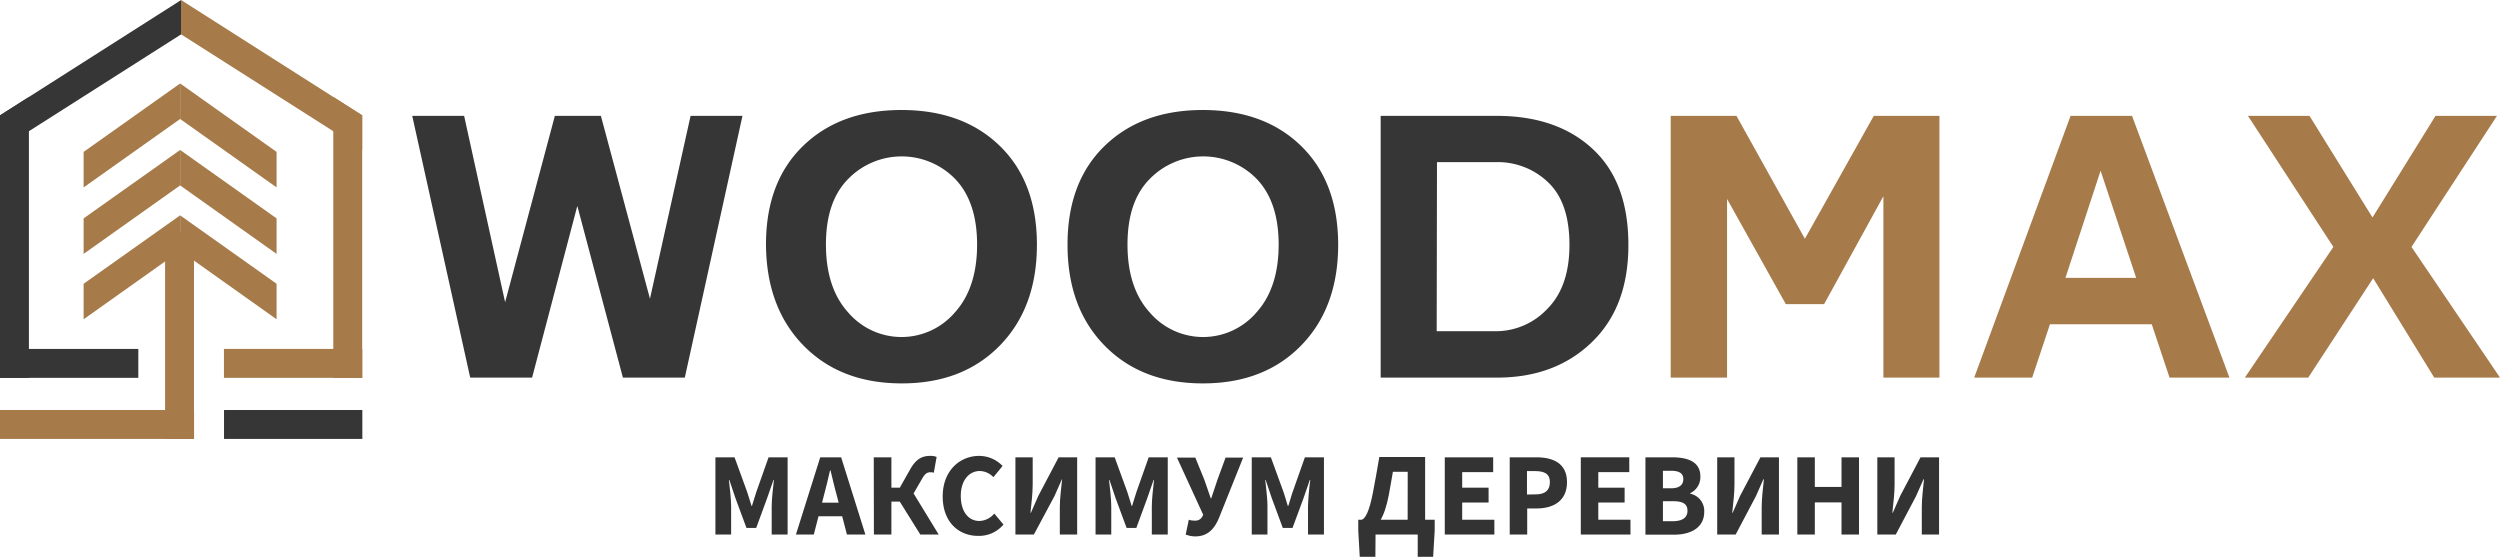
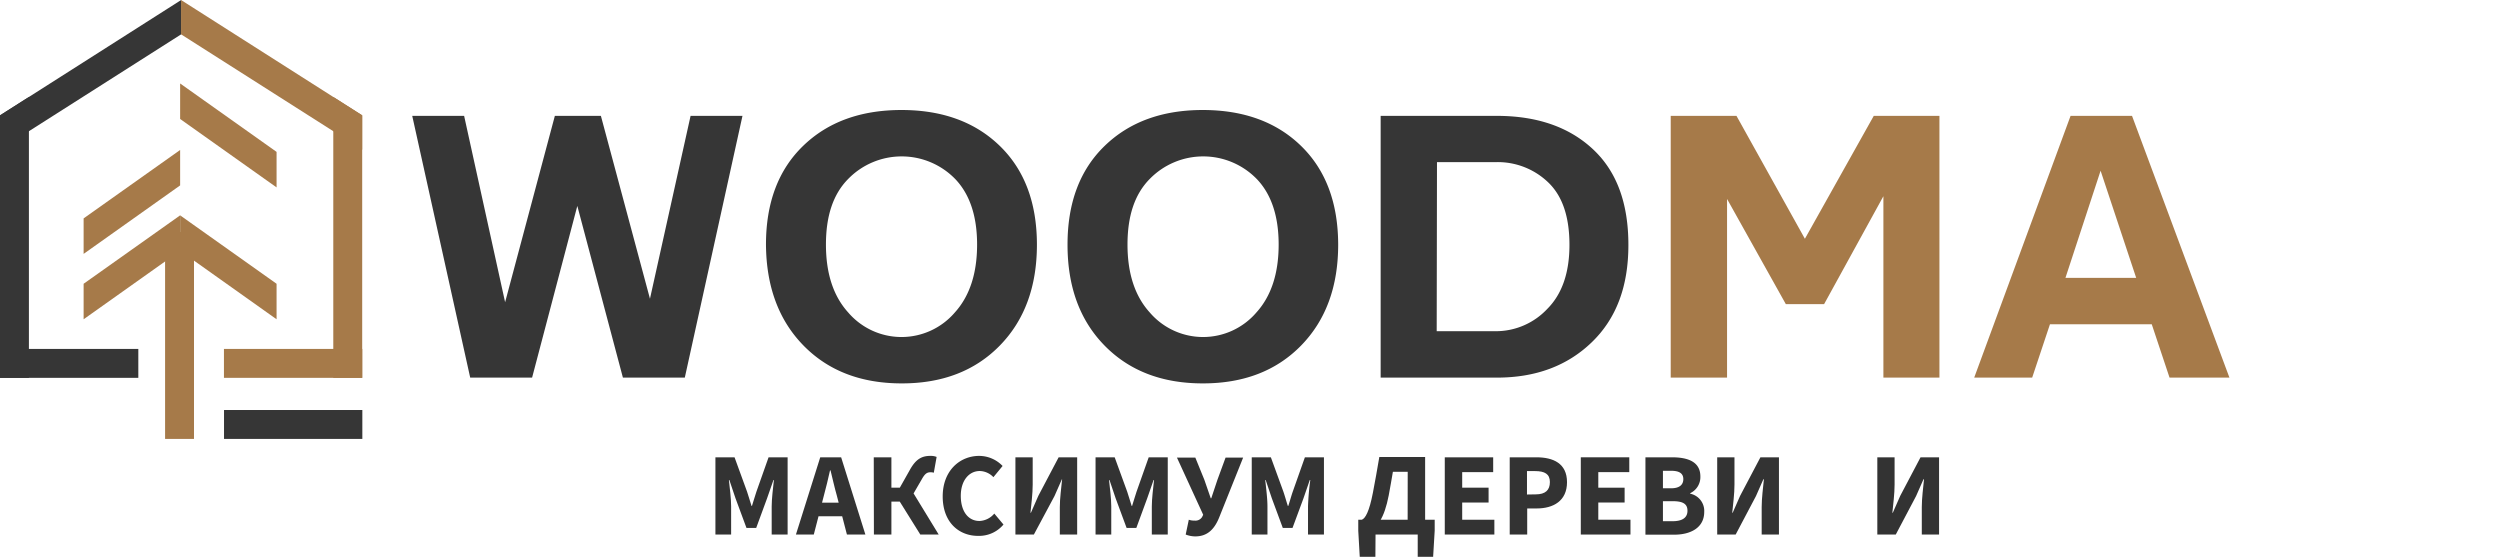
<svg xmlns="http://www.w3.org/2000/svg" id="Слой_1" data-name="Слой 1" viewBox="0 0 337.25 75.13">
  <defs>
    <style>.cls-1{fill:#a67a49;}.cls-2{fill:#363636;}.cls-3{fill:#333;}</style>
  </defs>
  <title>Безымянный-3</title>
-   <rect class="cls-1" y="55.31" width="26.18" height="3.9" />
  <rect class="cls-2" x="30.22" y="55.31" width="18.66" height="3.9" />
  <rect class="cls-1" x="22.27" y="31.3" width="3.9" height="27.91" />
  <polygon class="cls-1" points="24.3 29.05 24.3 33.83 11.28 43.07 11.28 38.28 24.3 29.05" />
  <polygon class="cls-1" points="24.3 20.23 24.3 25.01 11.28 34.25 11.28 29.46 24.3 20.23" />
-   <polygon class="cls-1" points="24.3 11.26 24.3 16.05 11.28 25.28 11.28 20.49 24.3 11.26" />
  <polygon class="cls-2" points="3.9 13.08 3.9 50.97 0 50.97 0 15.56 3.9 13.08" />
  <polygon class="cls-1" points="24.3 29.05 24.3 33.83 37.31 43.07 37.31 38.28 24.3 29.05" />
-   <polygon class="cls-1" points="24.3 20.23 24.3 25.01 37.31 34.25 37.31 29.46 24.3 20.23" />
  <polygon class="cls-1" points="24.3 11.26 24.3 16.05 37.31 25.28 37.31 20.49 24.3 11.26" />
  <polygon class="cls-2" points="3.9 13.08 24.44 0 24.44 4.63 3.9 17.7 0 20.19 0 15.56 3.9 13.08" />
  <rect class="cls-2" y="47.07" width="18.66" height="3.9" />
  <polygon class="cls-1" points="44.96 13.08 44.96 50.97 48.86 50.97 48.86 15.56 44.96 13.08" />
  <polygon class="cls-1" points="44.96 13.08 24.42 0 24.42 4.63 44.96 17.7 48.86 20.19 48.86 15.56 44.96 13.08" />
  <rect class="cls-1" x="30.21" y="47.07" width="18.66" height="3.9" />
  <path class="cls-2" d="M58.36,18.52h7l5.53,25.14L77.6,18.52h6.21l6.62,24.67,5.48-24.67h7L95.13,53.83H86.78L80.63,30.67l-6.1,23.16H66.18Z" transform="translate(-2.75 -2.89)" />
  <path class="cls-2" d="M106.08,35.88q0-8.45,5-13.3t13.28-4.85q8.28,0,13.27,4.85t5,13.3q0,8.5-5,13.62t-13.24,5.11q-8.25,0-13.25-5.11T106.08,35.88Zm8.09,0q0,5.85,3,9.16a9.47,9.47,0,0,0,14.39,0q3-3.32,3-9.16c0-3.86-1-6.8-2.95-8.84a10.08,10.08,0,0,0-14.45,0C115.15,29.08,114.17,32,114.17,35.88Z" transform="translate(-2.75 -2.89)" />
  <path class="cls-2" d="M146.76,35.88q0-8.45,5-13.3T165,17.73q8.29,0,13.27,4.85t5,13.3q0,8.5-5,13.62T165,54.61q-8.25,0-13.25-5.11T146.76,35.88Zm8.09,0q0,5.85,3,9.16a9.47,9.47,0,0,0,14.39,0q3-3.32,3-9.16c0-3.86-1-6.8-2.95-8.84a10.08,10.08,0,0,0-14.45,0C155.83,29.08,154.85,32,154.85,35.88Z" transform="translate(-2.75 -2.89)" />
  <path class="cls-2" d="M189,53.83V18.52h15.65c5.45,0,9.78,1.5,13,4.51s4.77,7.31,4.77,12.91-1.64,9.93-4.93,13.11-7.55,4.78-12.8,4.78Zm7.56-6.26h8a9.51,9.51,0,0,0,6.91-3q3-3,3-8.65c0-3.79-.95-6.6-2.87-8.43a9.82,9.82,0,0,0-7-2.73h-8Z" transform="translate(-2.75 -2.89)" />
  <path class="cls-1" d="M228.13,53.83V18.52H237l9.23,16.58,9.29-16.58h8.86V53.83h-7.56V29.36l-8,14.56h-5.16l-7.93-14.19v24.1Z" transform="translate(-2.75 -2.89)" />
  <path class="cls-1" d="M269.07,53.83l13-35.31h8.29l13.14,35.31h-8.08l-2.4-7.2H279.29l-2.4,7.2Zm12.31-13.46h9.54l-4.8-14.45Z" transform="translate(-2.75 -2.89)" />
-   <path class="cls-1" d="M305.58,53.83,317.52,36.2,306,18.52h8.3l8.5,13.71,8.5-13.71h8.29L328.06,36.2,340,53.83h-8.87l-8.24-13.41-8.76,13.41Z" transform="translate(-2.75 -2.89)" />
  <path class="cls-3" d="M99.26,64.58h2.58l1.69,4.64c.21.61.39,1.28.6,1.92h.06c.21-.64.39-1.31.6-1.92l1.64-4.64H109V75h-2.15V71.19c0-1,.19-2.54.3-3.55h-.06l-.86,2.47-1.47,4h-1.31l-1.48-4-.83-2.47h-.06c.11,1,.3,2.53.3,3.55V75H99.26Z" transform="translate(-2.75 -2.89)" />
  <path class="cls-3" d="M113.4,64.58h2.82L119.49,75H117l-1.37-5.29c-.29-1-.57-2.27-.84-3.36h-.07c-.25,1.1-.53,2.32-.82,3.36L112.53,75h-2.41Zm-1.12,6.12h5v1.83h-5Z" transform="translate(-2.75 -2.89)" />
  <path class="cls-3" d="M120.62,64.58H123v4.1h2.52L129.38,75H126.9l-2.77-4.44H123V75h-2.36Zm3.29,4.5,1.58-2.8c.79-1.42,1.57-1.89,2.76-1.89a2.11,2.11,0,0,1,.85.14l-.38,2.13a1.44,1.44,0,0,0-.46-.06c-.47,0-.75.21-1.16.94l-1.16,2Z" transform="translate(-2.75 -2.89)" />
  <path class="cls-3" d="M129.92,69.86c0-3.46,2.29-5.47,4.93-5.47A4.4,4.4,0,0,1,138,65.75l-1.24,1.51a2.61,2.61,0,0,0-1.84-.83c-1.43,0-2.56,1.26-2.56,3.35s1,3.39,2.52,3.39a2.75,2.75,0,0,0,2-1l1.24,1.48a4.29,4.29,0,0,1-3.36,1.53C132.13,75.21,129.92,73.37,129.92,69.86Z" transform="translate(-2.75 -2.89)" />
  <path class="cls-3" d="M139.73,64.58h2.33v3.69c0,1.23-.19,2.69-.3,3.79h.06l1-2.28,2.74-5.2h2.5V75h-2.34V71.31c0-1.23.2-2.62.31-3.77H146l-1,2.27L142.22,75h-2.49Z" transform="translate(-2.75 -2.89)" />
  <path class="cls-3" d="M150.54,64.58h2.58l1.69,4.64c.21.61.39,1.28.6,1.92h.06c.21-.64.39-1.31.6-1.92l1.64-4.64h2.57V75h-2.15V71.19c0-1,.19-2.54.3-3.55h-.06l-.86,2.47-1.47,4h-1.31l-1.48-4-.83-2.47h-.06c.11,1,.3,2.53.3,3.55V75h-2.12Z" transform="translate(-2.75 -2.89)" />
  <path class="cls-3" d="M162.7,75l.42-2a2.15,2.15,0,0,0,.79.12,1.06,1.06,0,0,0,1-.48l.15-.31-3.54-7.71H164l1.22,3,.86,2.49h.07l.83-2.49,1.1-3h2.37l-3.23,8.07c-.64,1.59-1.59,2.56-3.22,2.56A3.58,3.58,0,0,1,162.7,75Z" transform="translate(-2.75 -2.89)" />
  <path class="cls-3" d="M171.61,64.58h2.58l1.69,4.64c.21.61.39,1.28.6,1.92h.06c.21-.64.39-1.31.6-1.92l1.64-4.64h2.57V75H179.2V71.19a35.17,35.17,0,0,1,.31-3.55h-.07l-.85,2.47-1.48,4H175.8l-1.48-4-.83-2.47h-.06c.11,1,.3,2.53.3,3.55V75h-2.12Z" transform="translate(-2.75 -2.89)" />
  <path class="cls-3" d="M188.29,78h-2.11l-.2-3.51V73h10.31v1.47L196.08,78H194V75h-5.69Zm4.36-11.46h-2c-.22,1.26-.32,1.9-.56,3.17-.58,3-1.56,4.73-3.25,4.77L186.46,73c.47-.17,1-1.09,1.49-3.62.35-1.83.53-2.85.87-4.84H195V74.3h-2.36Z" transform="translate(-2.75 -2.89)" />
  <path class="cls-3" d="M197.65,64.58h6.53v2H200v2.1h3.56v2H200V73h4.34v2h-6.69Z" transform="translate(-2.75 -2.89)" />
  <path class="cls-3" d="M206.41,64.58H210c2.29,0,4.14.82,4.14,3.36s-1.87,3.54-4.08,3.54h-1.29V75h-2.36Zm3.51,5c1.3,0,1.91-.57,1.91-1.66s-.7-1.48-2-1.48h-1.09V69.6Z" transform="translate(-2.75 -2.89)" />
  <path class="cls-3" d="M216,64.58h6.54v2h-4.18v2.1h3.55v2h-3.55V73h4.34v2H216Z" transform="translate(-2.75 -2.89)" />
  <path class="cls-3" d="M224.72,64.58h3.57c2.16,0,3.84.6,3.84,2.59a2.4,2.4,0,0,1-1.37,2.25v.07a2.37,2.37,0,0,1,1.89,2.45c0,2.12-1.8,3.08-4.07,3.08h-3.86Zm3.46,4.18c1.14,0,1.65-.48,1.65-1.24s-.54-1.12-1.63-1.12h-1.12v2.36Zm.21,4.44c1.29,0,2-.46,2-1.41s-.65-1.29-2-1.29h-1.31v2.7Z" transform="translate(-2.75 -2.89)" />
  <path class="cls-3" d="M234.4,64.58h2.33v3.69c0,1.23-.19,2.69-.3,3.79h.06l1-2.28,2.74-5.2h2.5V75h-2.33V71.31c0-1.23.19-2.62.3-3.77h-.07l-1,2.27L236.89,75H234.4Z" transform="translate(-2.75 -2.89)" />
-   <path class="cls-3" d="M245.21,64.58h2.36v4h3.6v-4h2.36V75h-2.36V70.66h-3.6V75h-2.36Z" transform="translate(-2.75 -2.89)" />
  <path class="cls-3" d="M256,64.58h2.33v3.69c0,1.23-.19,2.69-.3,3.79h.06l1-2.28,2.74-5.2h2.5V75H262V71.31c0-1.23.19-2.62.3-3.77h-.07l-1,2.27L258.49,75H256Z" transform="translate(-2.75 -2.89)" />
</svg>